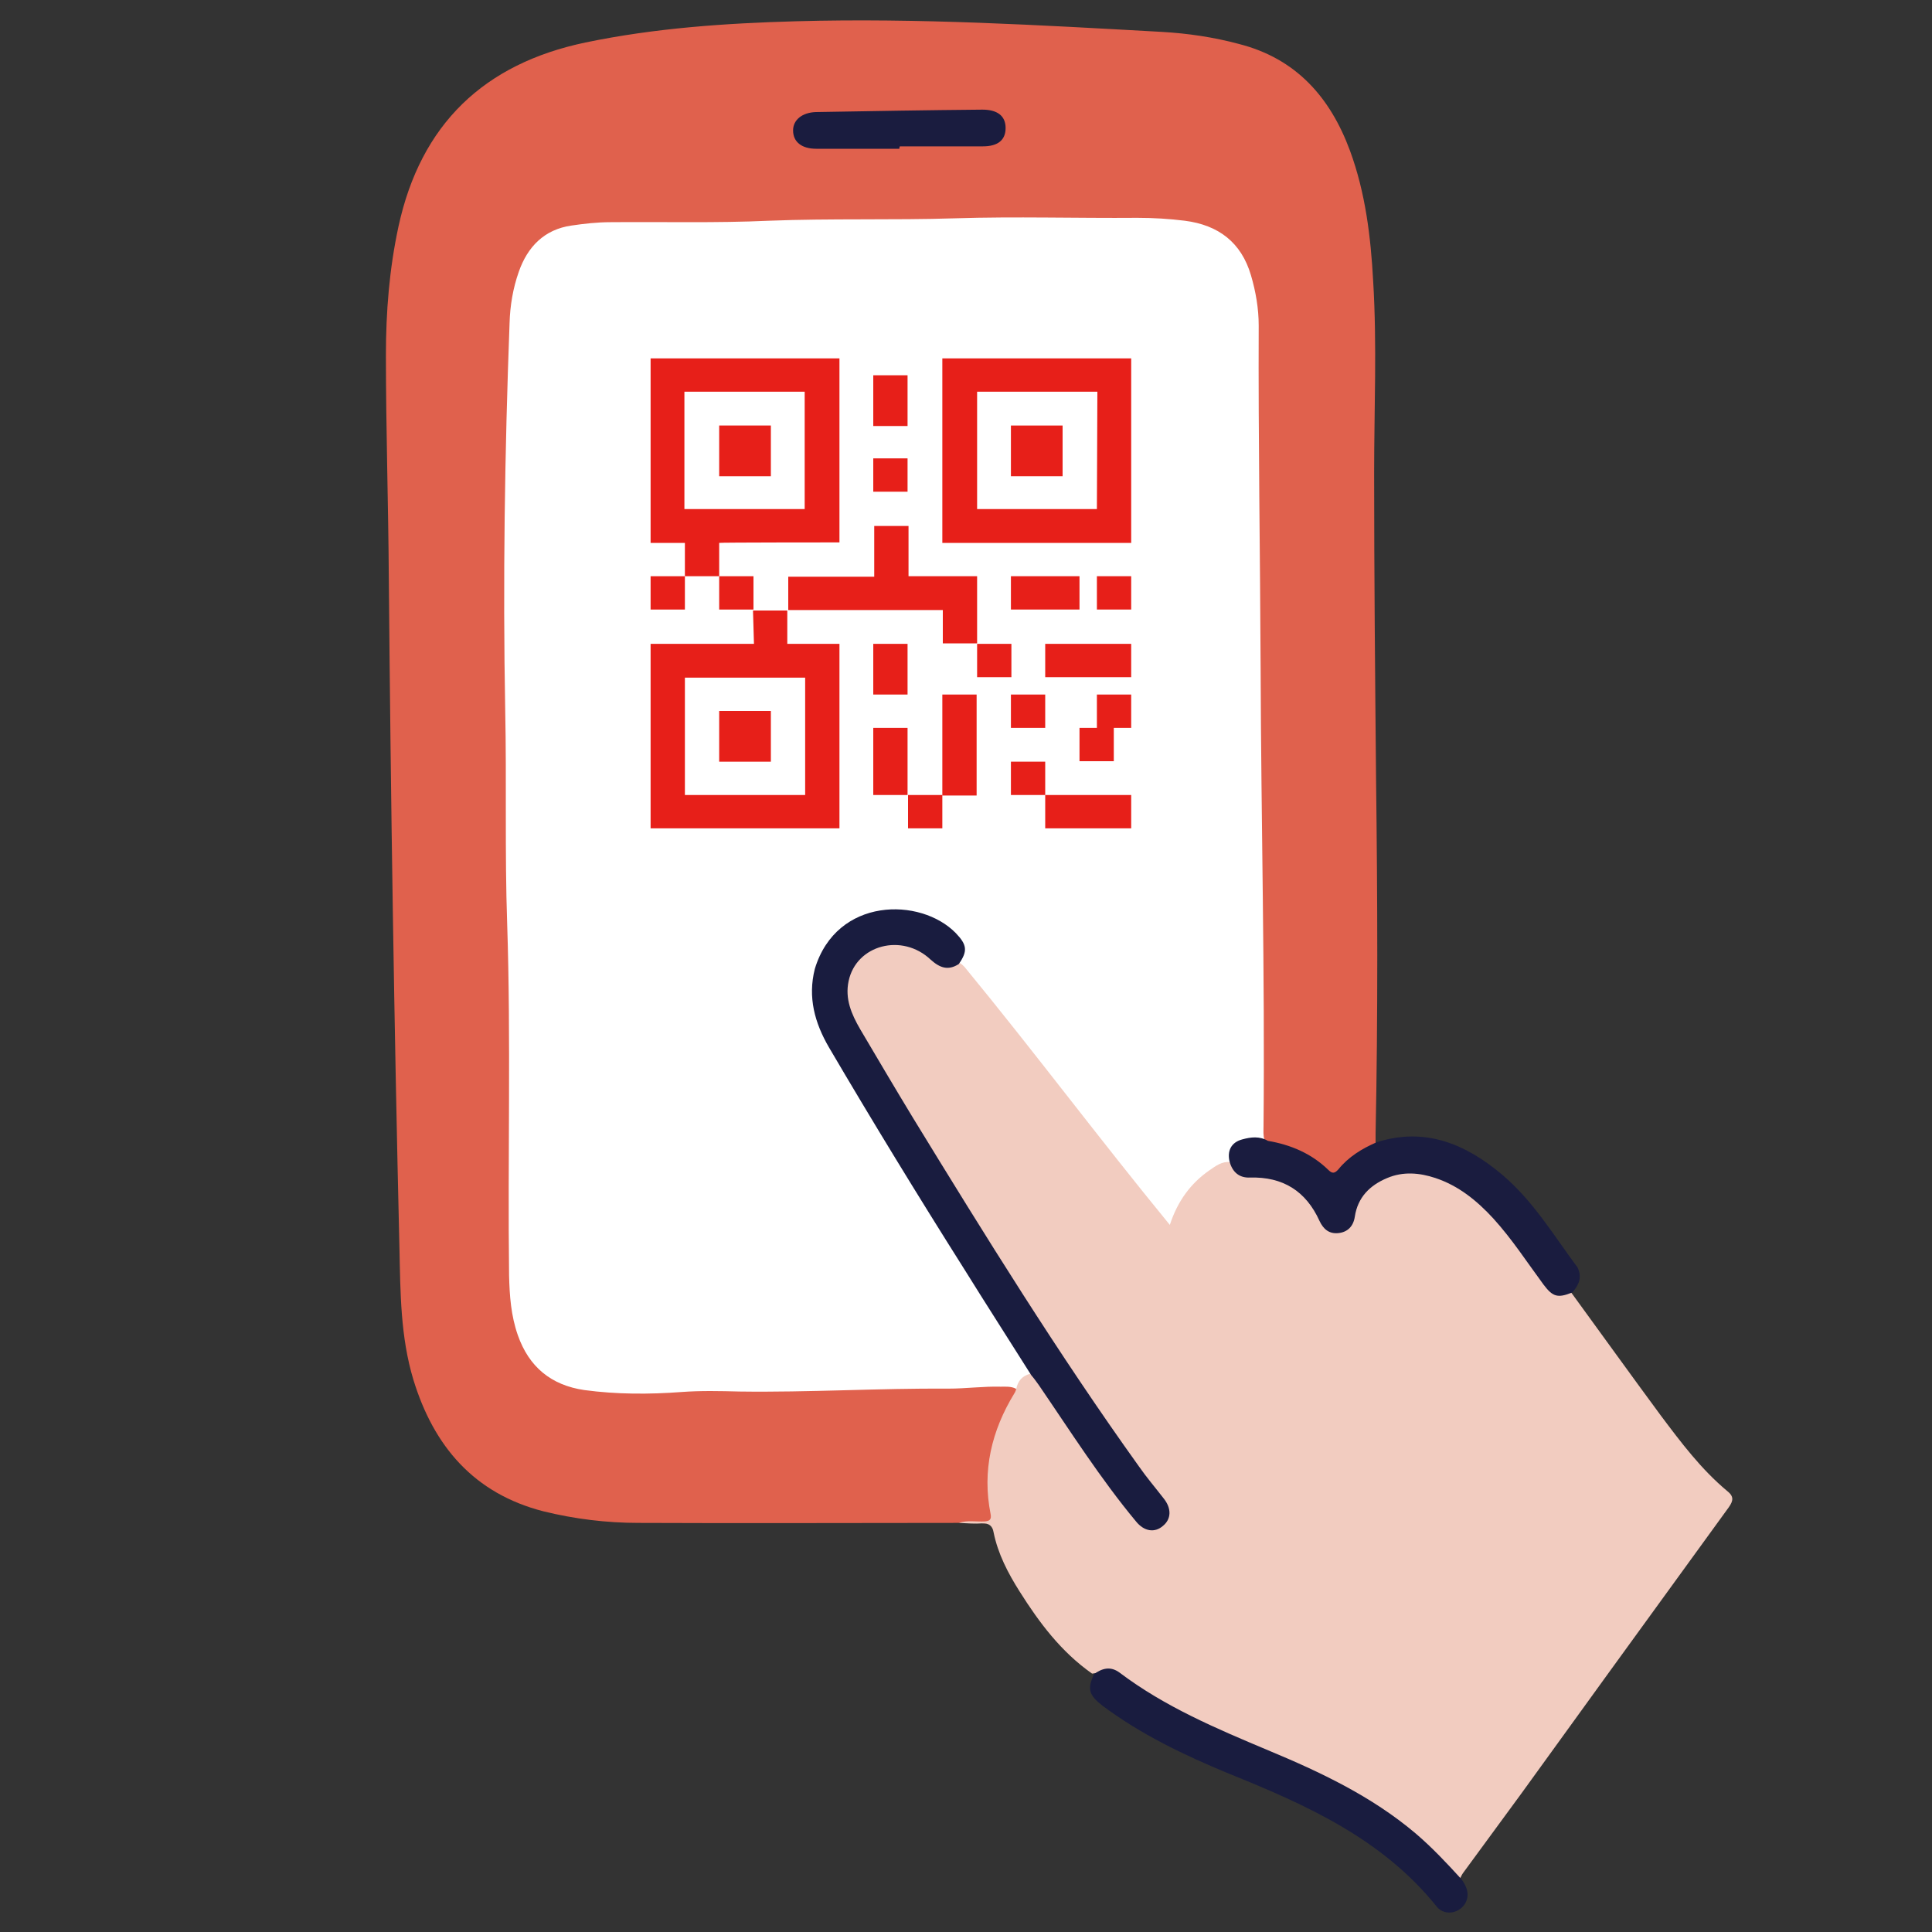
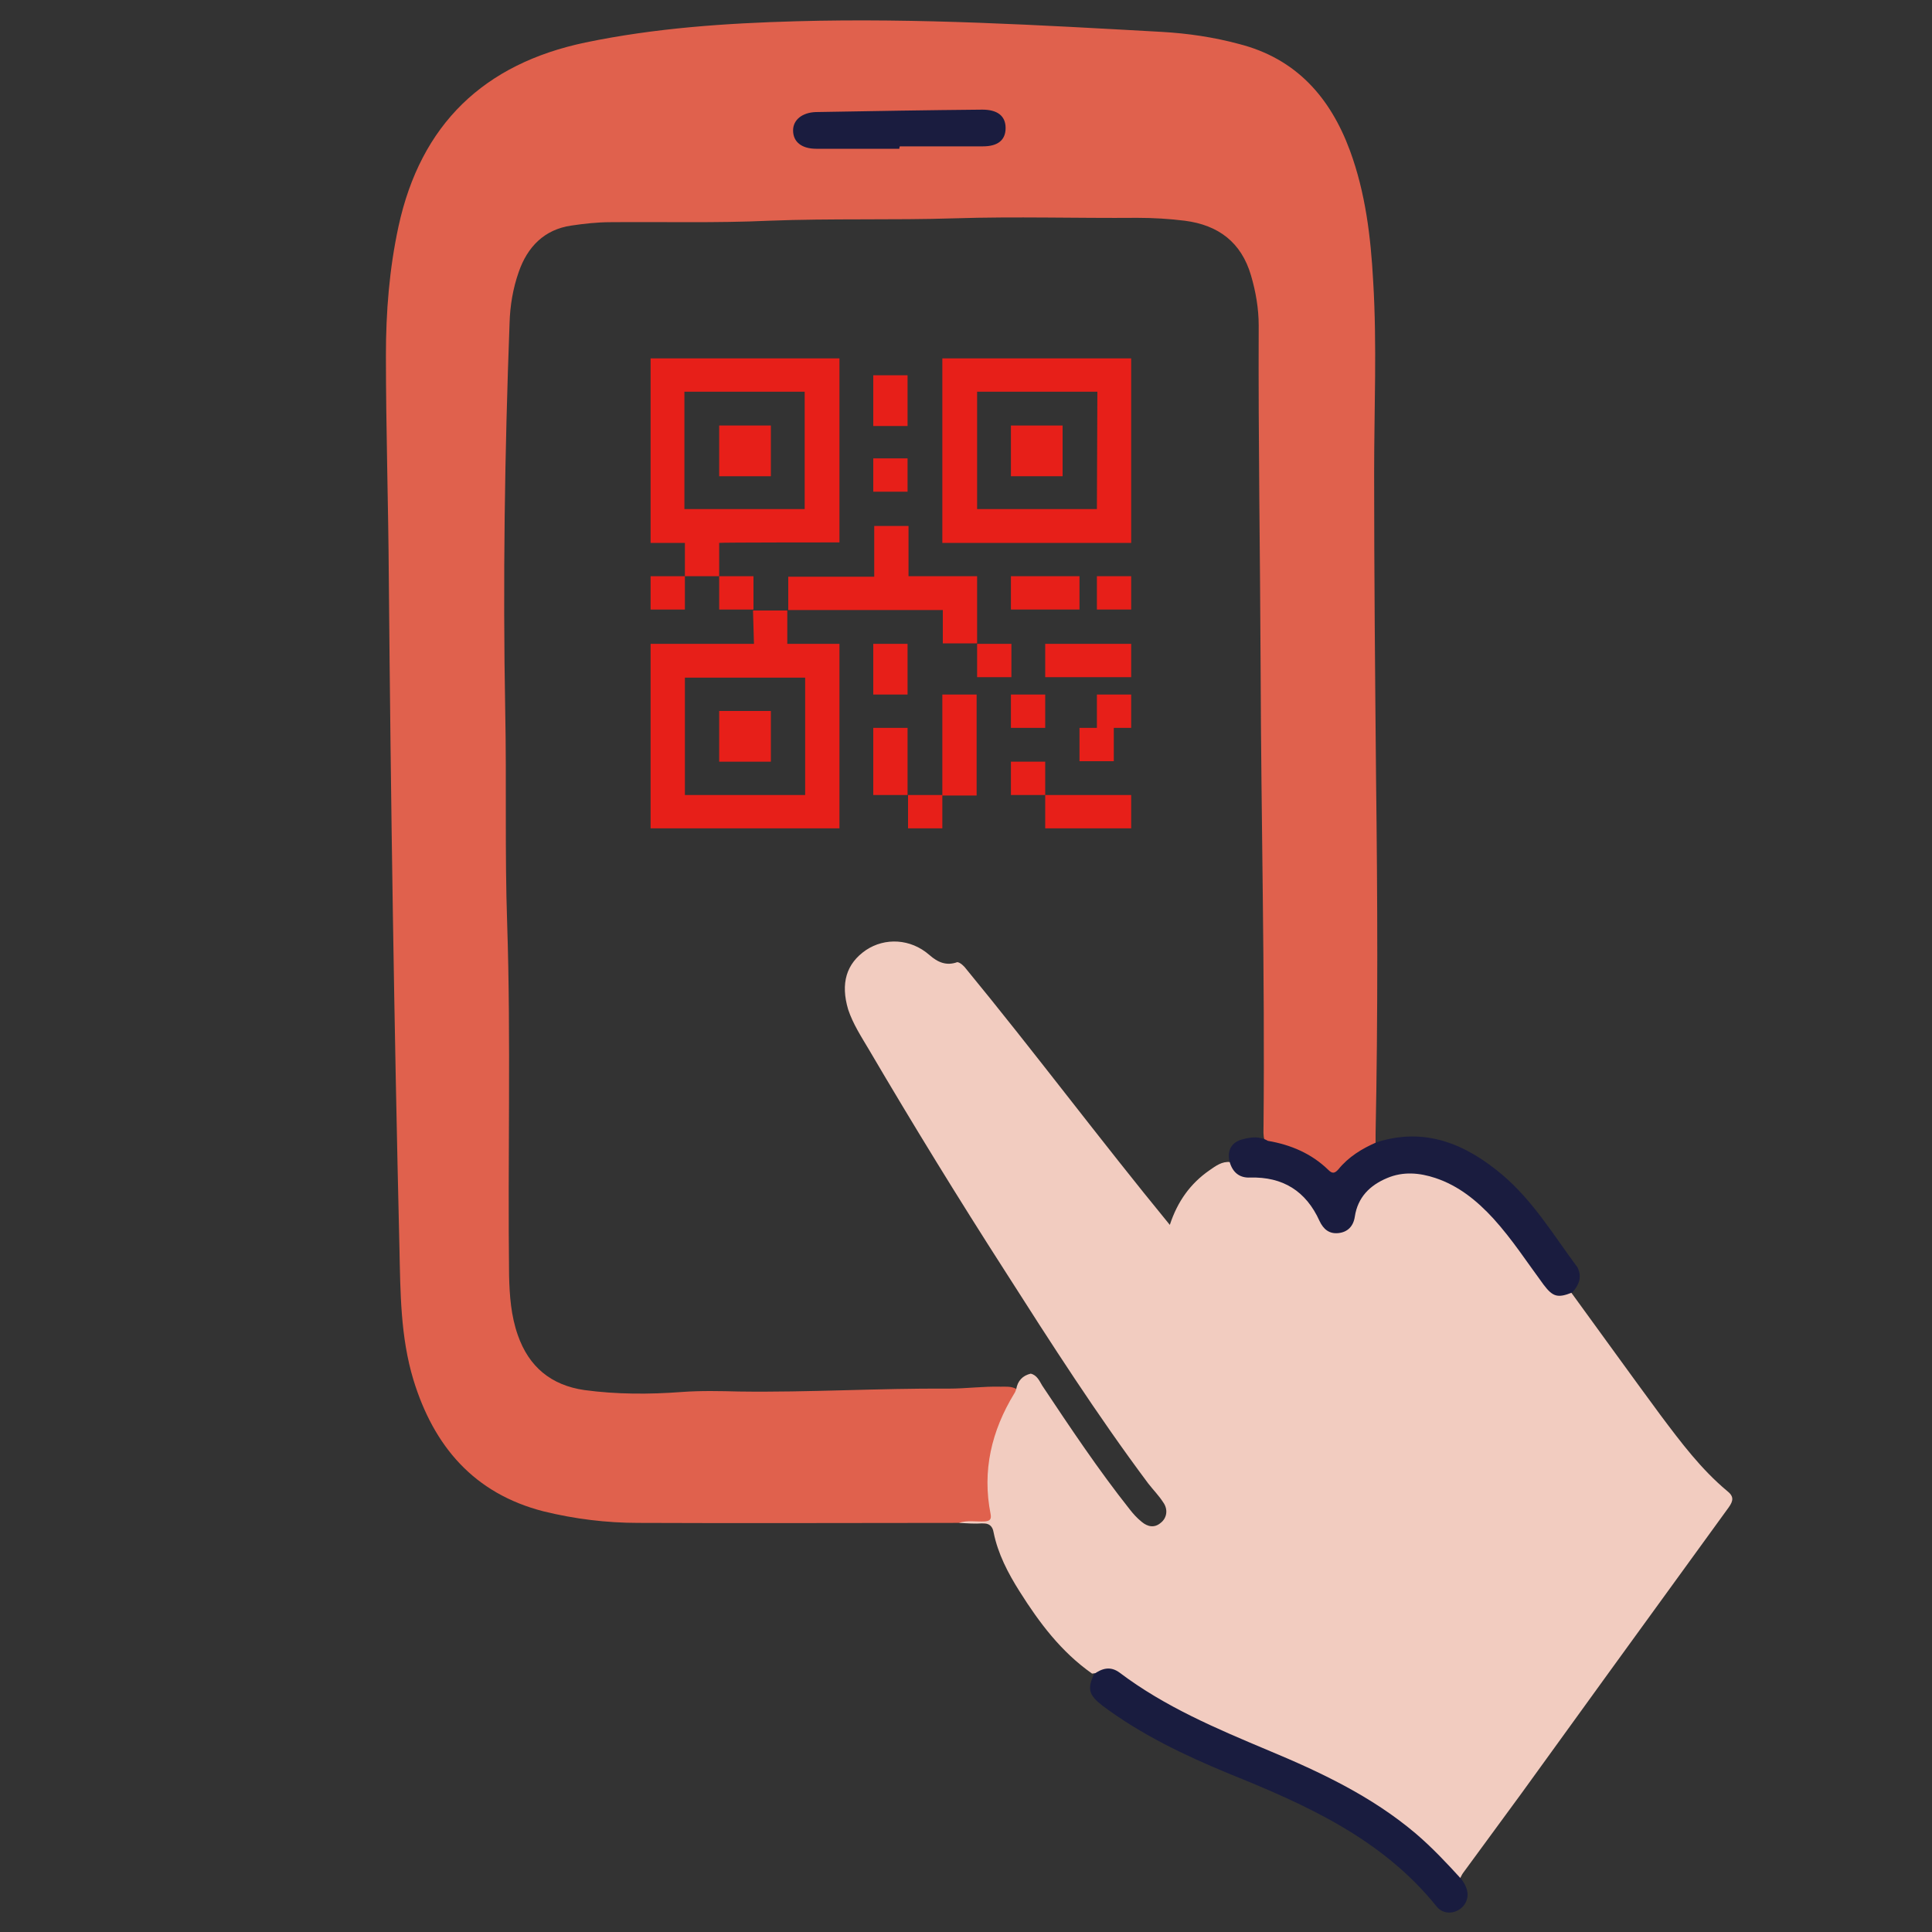
<svg xmlns="http://www.w3.org/2000/svg" width="400" height="400">
  <rect width="100%" height="100%" fill="#333333" stroke="none" />
-   <path fill="#FFF" d="M101.9 39.3H267V292.1H101.9z" />
  <path fill="#E0614D" d="M198.5 315.3c-22.1 0-44.2.1-66.3 0-6.6 0-13.2-.8-19.7-2.4-14.4-3.7-22.7-13.5-26.9-27.2-2.7-8.9-2.7-18.1-2.9-27.3-1.1-46.2-1.8-92.4-2.2-138.7-.1-15.4-.6-30.8-.6-46.2 0-8.9.7-17.8 2.6-26.6 4.6-21.2 17.7-33.7 38.7-38.1 14.4-3 29.1-4 43.7-4.4 25.2-.7 50.4.8 75.6 2.2 5.4.3 10.8 1.1 16 2.5 11.8 3 18.9 11 23 22.1 3.2 8.7 4.3 17.8 4.8 27 .8 13.2.2 26.5.2 39.7 0 21.2.2 42.3.4 63.5.3 24.4.4 48.9-.1 73.3v2.2c-.4 1-1.4 1.2-2.2 1.7-1.9 1.2-3.7 2.5-5.3 4.1-1 1-2.1 1.2-3.1.2-2.9-3-6.5-4.4-10.4-5.4-.8-.2-1.7-.5-2-1.5-.3-.9-.2-1.9-.2-2.9.3-31.5-.5-63.1-.6-94.6-.1-23.7-.5-47.4-.4-71.1 0-3.5-.6-7-1.6-10.4-2-6.8-6.7-10.4-13.7-11.3-3.2-.4-6.5-.6-9.8-.6-12.6.1-25.2-.3-37.8.1-12.8.4-25.7 0-38.5.5-10.9.5-21.9.2-32.8.3-2.7 0-5.4.3-8.1.7-5.6.8-9.1 4.4-10.9 9.6-1.2 3.4-1.8 7-1.9 10.6-1 26.7-1.4 53.5-.9 80.2.3 14.7-.1 29.4.4 44 .8 24.3.1 48.7.4 73 .1 4.2.4 8.3 1.8 12.3 2.3 6.6 6.9 10.4 13.8 11.4 6.7.9 13.4.9 20.1.4 4-.3 8-.2 12-.1 14.4.2 28.9-.7 43.3-.6 3.6 0 7.2-.5 10.8-.4 1 0 2.1-.1 3.1.4 1.2 1 .3 1.9-.1 2.7-3.1 5-4.3 10.5-4.9 16.3-.2 2.2.4 4.3.6 6.4.2 2.3.1 2.5-2.2 2.5-1.9-.2-3.6-.4-5.2-.1z" />
  <path fill="#F2CCC0" d="M198.5 315.3c1.8-.6 3.6-.2 5.4-.3 1-.1 1.4-.4 1.2-1.5-1.8-9 .2-17.3 4.9-25 .2-.3.3-.6.4-.9.3-1.7 1.3-2.8 3-3.2 1.3.3 1.8 1.5 2.4 2.5 5.8 8.7 11.6 17.4 18.1 25.6.7.9 1.5 1.8 2.5 2.6 1.2 1 2.6 1.3 3.9.2 1.3-1 1.6-2.8.5-4.3-.9-1.4-2.1-2.6-3.1-3.9-10.6-14.2-20.1-29-29.6-43.9-9.7-15.1-19.1-30.4-28.2-45.9-1.6-2.7-3.3-5.3-4.3-8.3-1.6-5.4-.4-9.5 3.7-12.3 3.9-2.6 9.2-2.4 13.1 1 1.8 1.6 3.6 2.3 5.8 1.5.6.1 1 .5 1.5 1 14.4 17.5 27.9 35.6 42.5 53.4 1.6-4.9 4.3-8.6 8.2-11.3 1.3-.9 2.6-1.9 4.3-1.7 1.2 2 3 2.8 5.4 2.8 5.5-.1 9.6 2.6 12.4 7.2.5.8.9 1.7 1.4 2.5 1.7 2.2 4 2.1 5.3-.4.2-.4.3-.7.4-1.1 1.8-8 10.1-10.3 16.2-8.6 6.2 1.7 10.9 5.8 15 10.6 2.9 3.5 5.6 7.2 8.2 10.9 1.6 2.3 3.5 3.6 6.3 3.1 6.2 8.5 12.3 17 18.5 25.4 4.2 5.6 8.4 11.2 13.8 15.7 1.4 1.1 1.3 2 .3 3.4L333.3 346c-6.1 8.4-12.2 16.9-18.3 25.3-4 5.5-8.1 11-12.1 16.5-.3.4-.4.8-.7 1.2-1.1.3-1.5-.7-2-1.3-7.9-8.7-17.2-15.4-27.8-20.3-5.6-2.6-11.2-4.9-16.9-7.3-8.1-3.5-16-7.2-23.1-12.5-2-1.5-4.1-1.4-6.3-1.1-6.4-4.5-10.9-10.5-15-17-2.4-3.8-4.5-7.8-5.4-12.3-.2-1.2-.9-1.9-2.4-1.8-1.3.1-3.1 0-4.8-.1z" />
  <path fill="#1A1C3F" d="M325.5 267.6c-3 1.2-4 .9-5.9-1.6-3.4-4.6-6.5-9.4-10.4-13.7-3.4-3.7-7.2-6.8-12-8.4-3.3-1.1-6.7-1.4-10 0-3.6 1.5-6.1 4-6.7 8-.3 2-1.5 3.2-3.4 3.4s-3.1-.8-3.9-2.5c-2.8-6.2-7.6-9.2-14.4-9-2.2.1-3.6-1.1-4.2-3.2-.6-2.3.3-4.1 2.6-4.7 1.8-.5 3.6-.7 5.3.3 4.7.8 9 2.6 12.5 6 .8.8 1.3.8 2.1-.1 2.1-2.6 4.9-4.3 7.9-5.6 10-3.2 18.4.3 26 6.7 6.4 5.4 10.7 12.6 15.6 19.2 1 2 .3 3.7-1.1 5.2z" />
  <path fill="#191C3F" d="M226.5 346.6c1.7-1.2 3.4-1.7 5.3-.3 9.4 7.1 20.1 11.6 30.8 16.1 10.8 4.5 21.4 9.5 30.5 17.2 3.4 2.9 6.5 6.2 9.5 9.5 1 1.4 1.7 2.9.9 4.7-1.1 2.3-4.3 3-6 1-11.3-14.1-27-21.1-43.1-27.6-9.2-3.8-18.2-8.1-26.2-14.1-2.8-2.2-3.1-3.4-1.7-6.5z" />
  <path fill="#1A1C3F" d="M186.2 30.8H169c-3 0-4.8-1.4-4.8-3.8 0-2.2 1.9-3.7 4.7-3.8 11.5-.2 23-.4 34.5-.5 3.1 0 4.8 1.3 4.8 3.8s-1.6 3.8-4.7 3.8h-17.2c-.1.2-.1.3-.1.5z" />
-   <path fill="#191C3F" d="M168.7 200.6c4.5-14.9 21.9-14.9 29.2-7.4 2.3 2.4 2.5 3.7.6 6.4-2.2 1.4-3.9.8-5.8-.9-5.9-5.6-15.4-3.1-17 4.4-.8 3.7.6 6.9 2.4 10 3.6 6.1 7.2 12.2 10.9 18.3 15 24.5 30.1 48.9 46.8 72.2 1.6 2.3 3.4 4.4 5.1 6.6 1.7 2.1 1.6 4.3-.1 5.7-1.7 1.5-3.9 1.2-5.6-.9-7.4-8.9-13.6-18.7-20.1-28.2-.5-.7-1-1.4-1.6-2.1-4.6-7.3-9.3-14.6-13.9-22-9.6-15.2-18.9-30.4-28-45.9-2.9-5-4.4-10.3-2.9-16.2z" />
  <g fill="#E71F19">
    <path d="M188 164.6h7.1v6.9H188v-6.9zm-14.2-52.3V74.2h-39.1v38.2h7.1v6.9h7.1v-6.9c0-.1 24.9-.1 24.9-.1zm-32.1-6.9V81.1h24.9v24.3h-24.9z" />
    <path d="M148.9 88.1h10.7v10.5h-10.7V88.1zm46.2-13.9v38.2h39.1V74.2h-39.1zm32 31.2h-24.8V81.1h24.9l-.1 24.3z" />
    <path d="M209.3 88.1H220v10.5h-10.7V88.1zm-60.4 59.1h10.7v10.5h-10.7v-10.5zm-14.2-27.9h7.1v6.9h-7.1v-6.9zm14.2 0h7.1v6.9h-7.1v-6.9z" />
    <path d="M156.1 133.3h-21.4v38.2h39.1v-38.2H163v-6.9h-7.1l.2 6.9zm10.6 7v24.3h-24.9v-24.3h24.9zm14.1-62.6h7.1v10.5h-7.1V77.7zm0 17.2h7.1v6.9h-7.1v-6.9zm21.5 24.4h-14.2v-10.4H181v10.5h-17.8v6.9h32v6.9h7.1v-13.9zm0 14h7.1v6.9h-7.1v-6.9zm-21.5 0h7.1v10.5h-7.1v-10.5zm0 17.4h7.1v13.9h-7.1v-13.9zm14.3-6.9h7.1v20.9h-7.1v-20.9zm21.3-10.5h17.8v6.9h-17.8v-6.9zm10.7-14h7.1v6.9h-7.1v-6.9zm-17.8 0h14.2v6.9h-14.2v-6.9zm0 24.5h7.1v6.9h-7.1v-6.9zm17.8 6.9h-3.6v6.9h7.1v-6.9h3.6v-6.9h-7.1v6.9zm-17.8 7h7.1v6.9h-7.1v-6.9zm7.1 6.9h17.8v6.9h-17.8v-6.9z" />
  </g>
</svg>